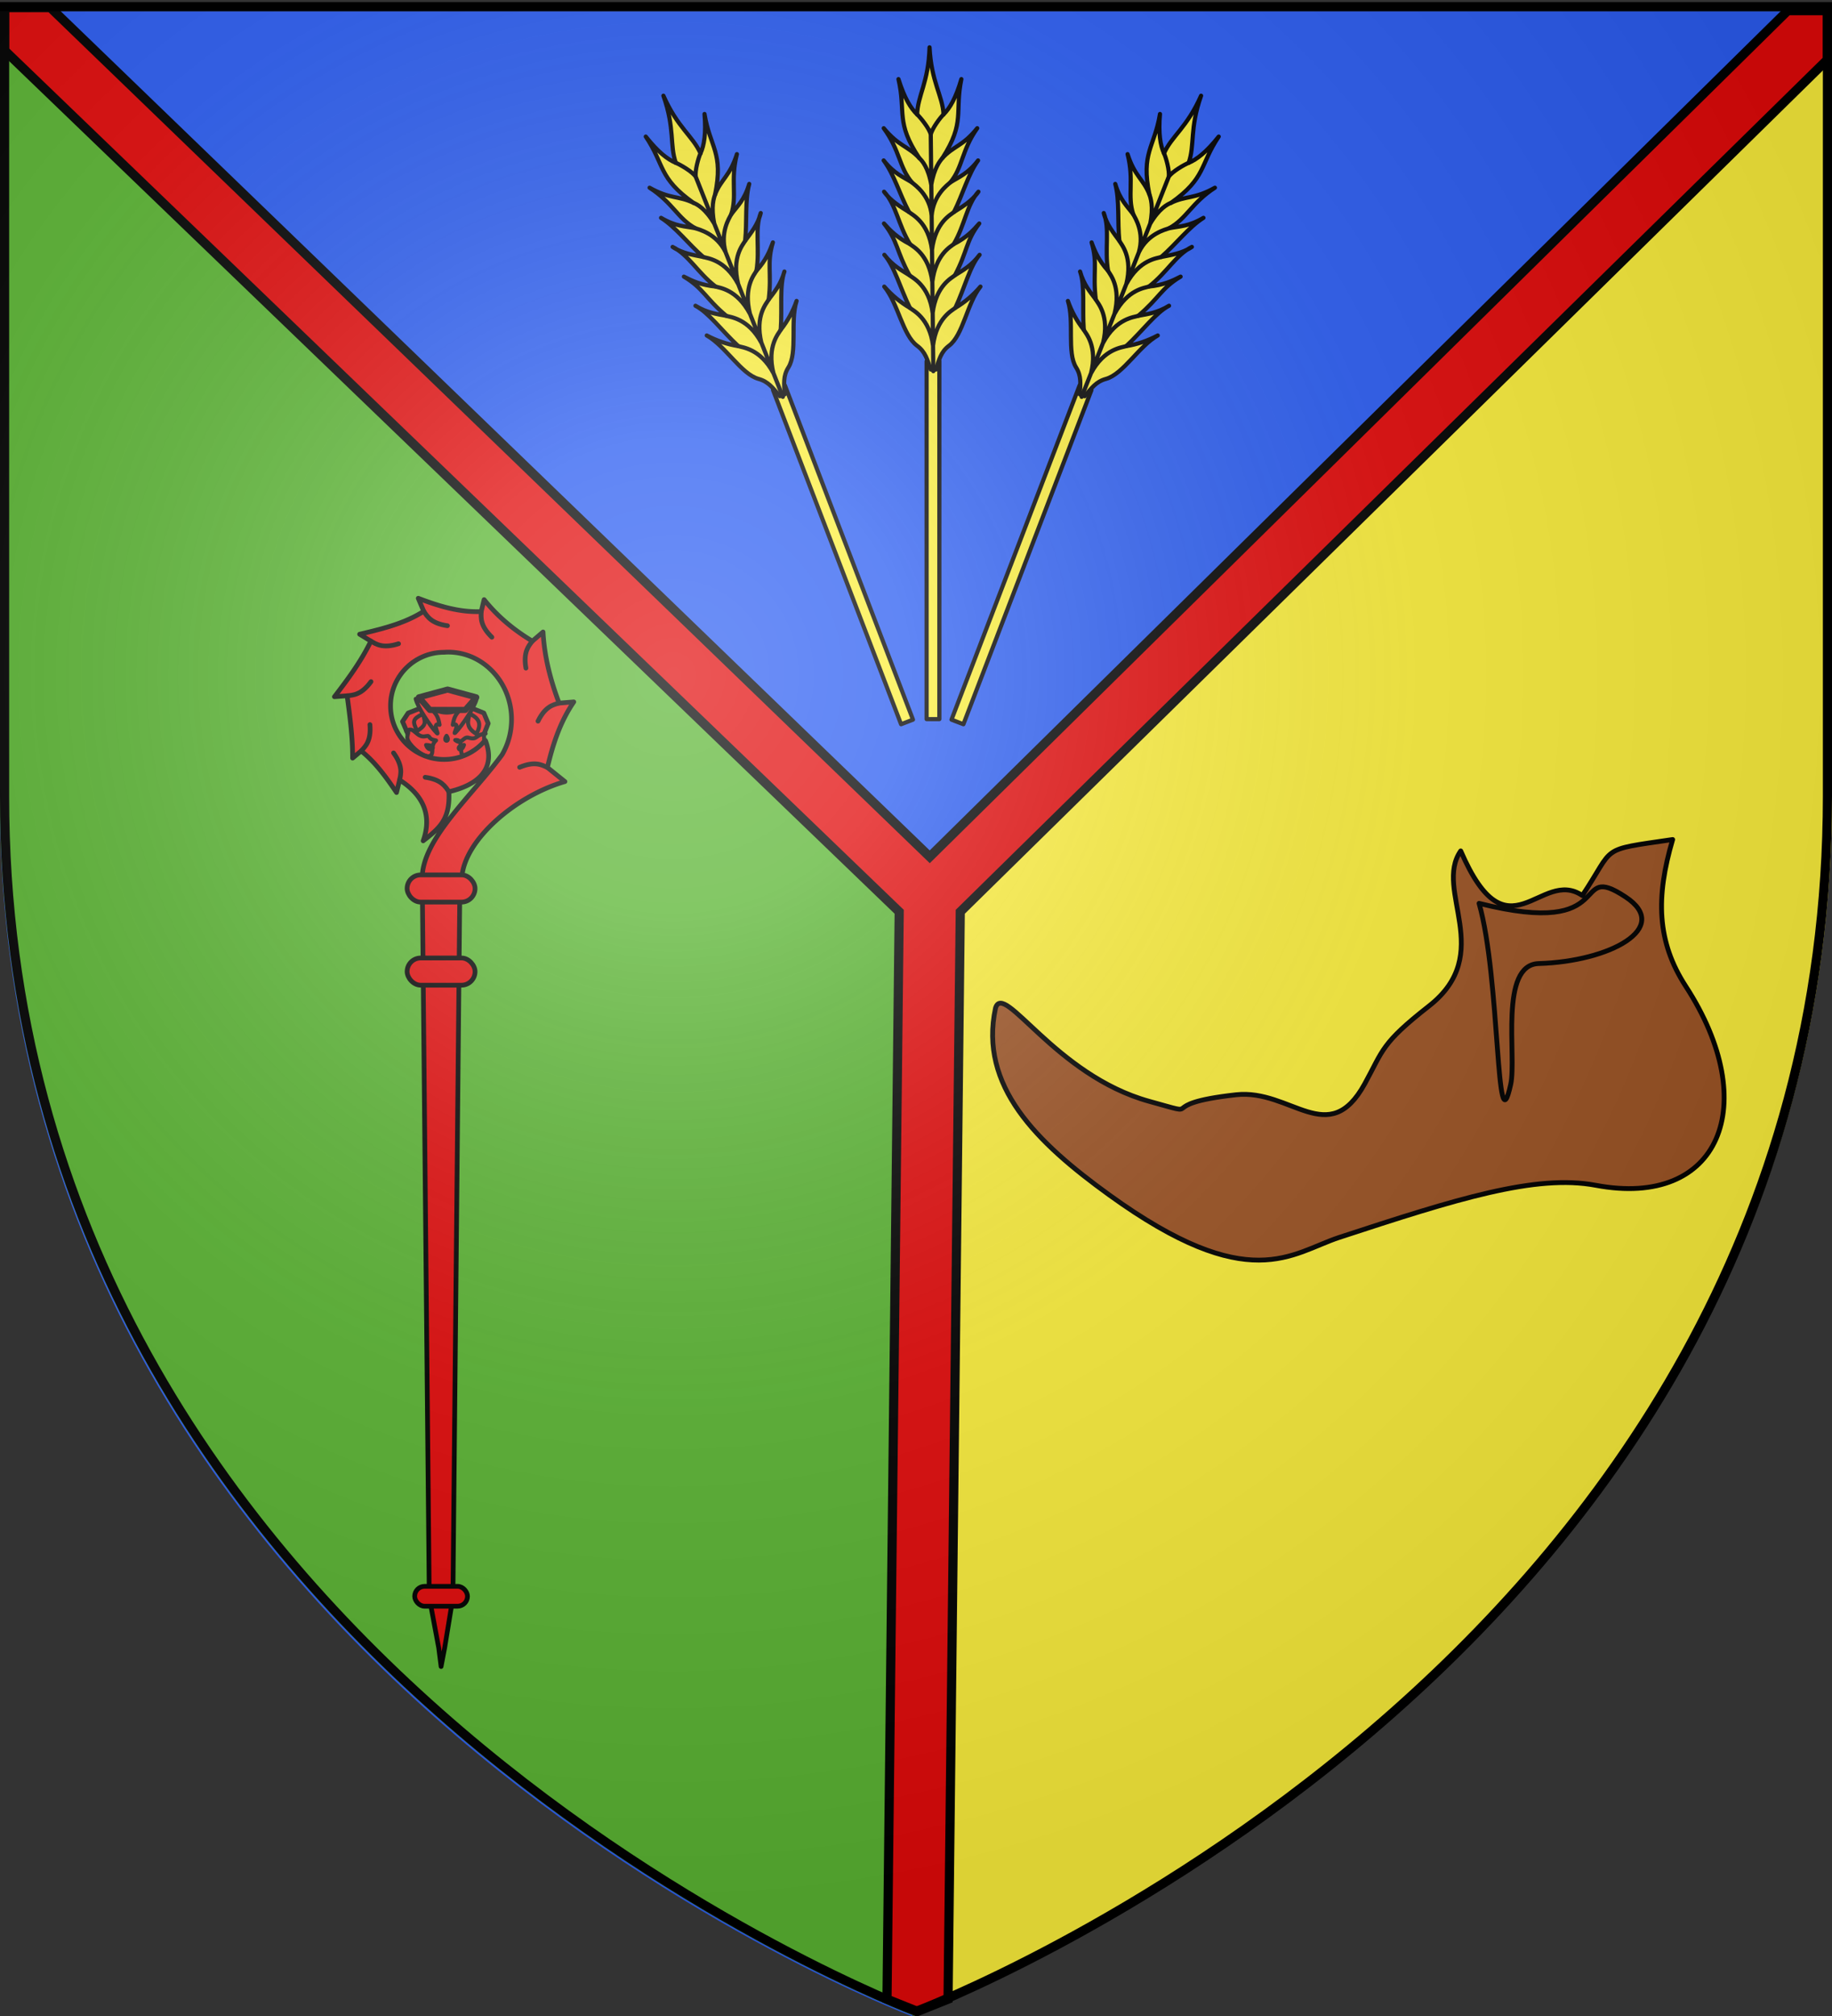
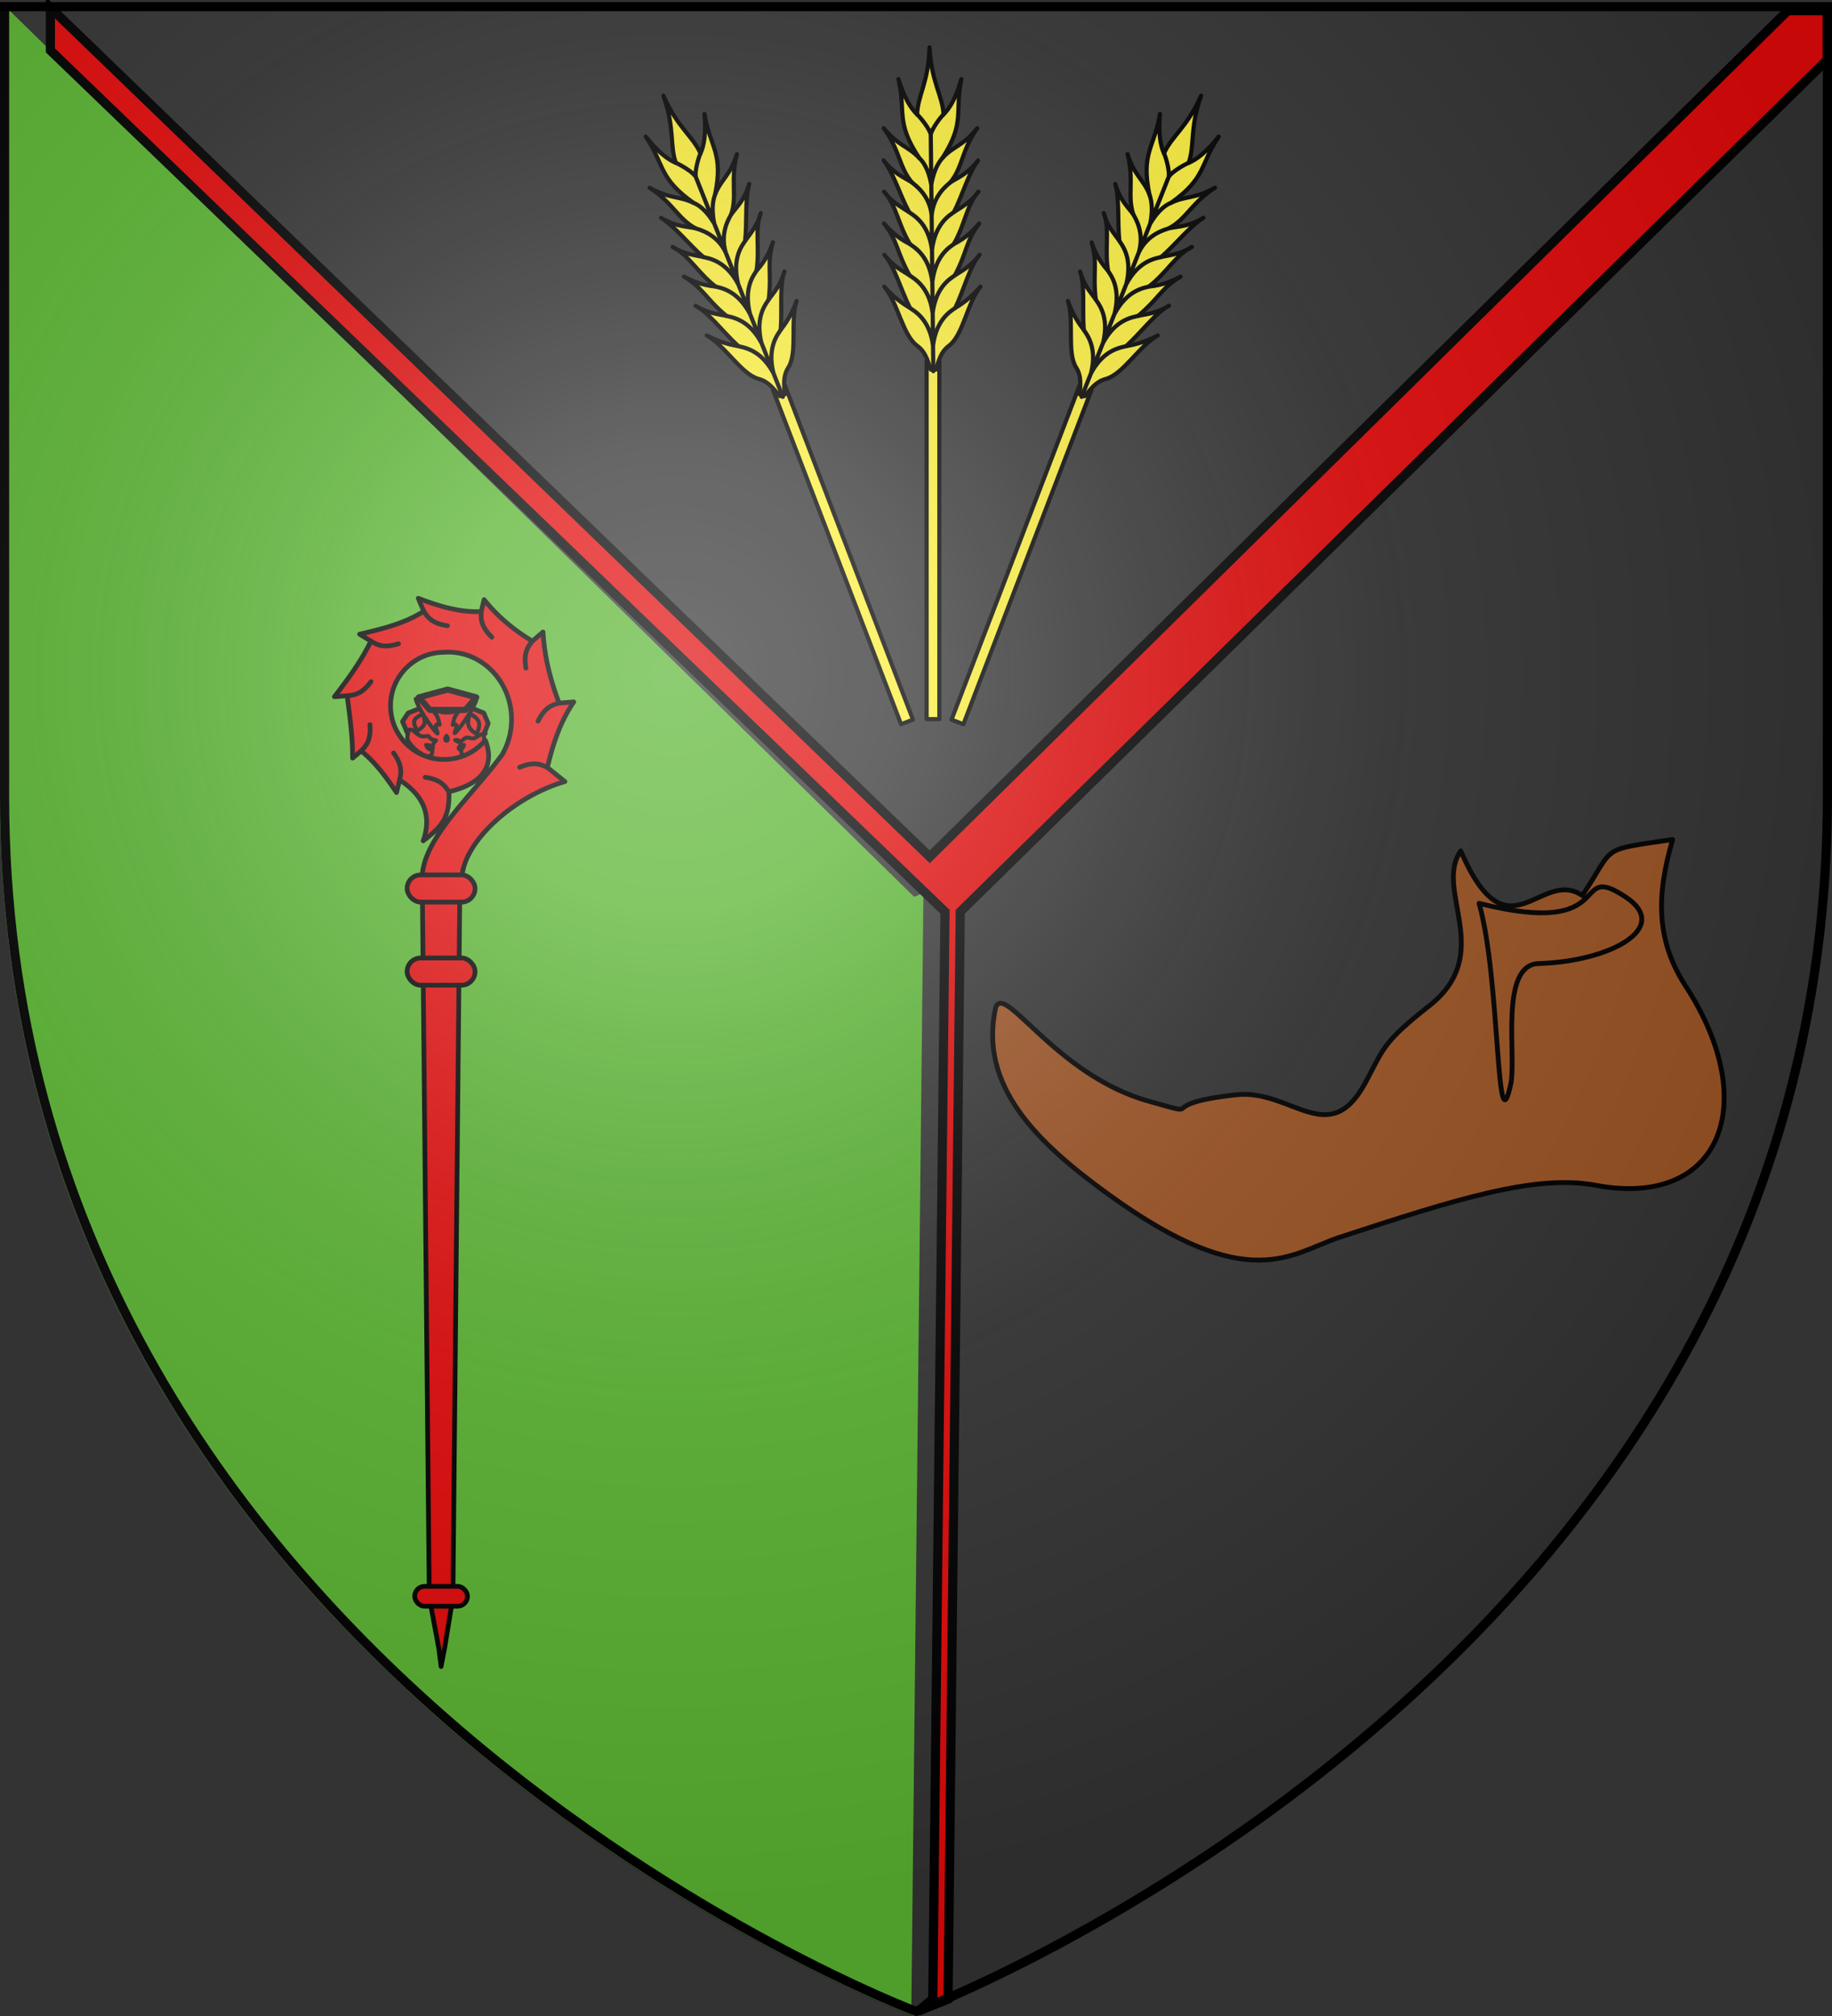
<svg xmlns="http://www.w3.org/2000/svg" xmlns:xlink="http://www.w3.org/1999/xlink" width="600" height="660" version="1.0">
  <rect width="100%" height="100%" fill="#333333" stroke="none" />
  <desc>Flag of Canton of Valais (Wallis)</desc>
  <defs>
    <radialGradient xlink:href="#c" id="g" cx="221.445" cy="226.331" r="300" fx="221.445" fy="226.331" gradientTransform="matrix(1.353 0 0 1.349 -79.874 -85.747)" gradientUnits="userSpaceOnUse" />
    <linearGradient id="c">
      <stop offset="0" style="stop-color:white;stop-opacity:.314" />
      <stop offset=".19" style="stop-color:white;stop-opacity:.251" />
      <stop offset=".6" style="stop-color:#6b6b6b;stop-opacity:.125" />
      <stop offset="1" style="stop-color:black;stop-opacity:.125" />
    </linearGradient>
    <pattern id="d" width="40" height="20" patternTransform="translate(-53.976 493.23)" patternUnits="userSpaceOnUse">
      <path d="M-124.563 269.694h40v9.5h-40z" style="opacity:1;fill:#e20909;fill-opacity:1;fill-rule:nonzero;stroke:none;stroke-width:.5;stroke-linecap:square;stroke-linejoin:miter;marker-start:none;stroke-miterlimit:1.5;stroke-dasharray:none;stroke-opacity:1;display:inline" transform="translate(124.563 -269.444)" />
      <path d="M-124.313 279.694h19.5v9.5h-19.5z" style="opacity:1;fill:#e20909;fill-opacity:1;fill-rule:nonzero;stroke:#000;stroke-width:.5;stroke-linecap:square;stroke-linejoin:miter;marker-start:none;stroke-miterlimit:1.5;stroke-dasharray:none;stroke-opacity:1;display:inline" transform="translate(124.563 -269.444)" />
      <path d="M-104.313 279.694h19.5v9.5h-19.5z" style="opacity:1;fill:#e20909;fill-opacity:1;fill-rule:nonzero;stroke:#000;stroke-width:.5;stroke-linecap:square;stroke-linejoin:miter;marker-start:none;stroke-miterlimit:1.5;stroke-dasharray:none;stroke-opacity:1;display:inline" transform="translate(124.563 -269.444)" />
      <path d="M-114.313 269.694h19.5v9.5h-19.5z" style="opacity:1;fill:#e20909;fill-opacity:1;fill-rule:nonzero;stroke:#000;stroke-width:.5;stroke-linecap:square;stroke-linejoin:miter;marker-start:none;stroke-miterlimit:1.5;stroke-dasharray:none;stroke-opacity:1;display:inline" transform="translate(124.563 -269.444)" />
      <path d="M-84.813 279.194h-9.5v-9.5h9.5" style="opacity:1;fill:none;fill-opacity:1;fill-rule:nonzero;stroke:#000;stroke-width:.5;stroke-linecap:square;stroke-linejoin:miter;marker-start:none;stroke-miterlimit:1.5;stroke-dasharray:none;stroke-opacity:1;display:inline" transform="translate(124.563 -269.444)" />
      <path d="M-124.313 269.694h9.5v9.5h-9.5" style="opacity:1;fill:none;fill-opacity:1;fill-rule:nonzero;stroke:#000;stroke-width:.5;stroke-linecap:square;stroke-linejoin:miter;marker-start:none;stroke-miterlimit:1.5;stroke-dasharray:none;stroke-opacity:1;display:inline" transform="translate(124.563 -269.444)" />
    </pattern>
  </defs>
  <g style="display:inline">
-     <path d="M300 658.5s298.5-112.32 298.5-397.772V2.176H1.5v258.552C1.5 546.18 300 658.5 300 658.5" style="display:inline;fill:#2b5df2;fill-opacity:1;fill-rule:evenodd;stroke:none;stroke-width:1px;stroke-linecap:butt;stroke-linejoin:miter;stroke-opacity:1" transform="translate(-1.5 1.5)" />
    <path d="m2.281 2.61-.219.218H0v258.031c0 286.398 299.375 399.063 299.375 399.063.416.147.878.084 1.239-.171.36-.255-2.141-1.348-2.142-1.79l3.965-365.508c0-.365-2.861 1.323-3.121 1.067L2.688 3.015v-.187H2.5z" style="display:inline;fill:#5ab532;fill-opacity:1;fill-rule:evenodd;stroke:none;stroke-width:1px;stroke-linecap:butt;stroke-linejoin:miter;stroke-opacity:1" />
-     <path d="m305.085 294.086-2.75 362.205S600 546.061 600 260.61 597.467 3.324 597.467 3.324Z" style="display:inline;fill:#fcef3c;fill-opacity:1;fill-rule:evenodd;stroke:none;stroke-width:1px;stroke-linecap:butt;stroke-linejoin:miter;stroke-opacity:1" />
-     <path d="m300.5 658.5 10-4 4-356 284-279v-16h-13l-281 277-288-278h-15v14l293 282-4 356z" style="display:inline;fill:#e20909;fill-opacity:1;fill-rule:evenodd;stroke:#000;stroke-width:3;stroke-linecap:butt;stroke-linejoin:miter;stroke-miterlimit:4;stroke-dasharray:none;stroke-opacity:1" />
+     <path d="m300.5 658.5 10-4 4-356 284-279v-16h-13l-281 277-288-278v14l293 282-4 356z" style="display:inline;fill:#e20909;fill-opacity:1;fill-rule:evenodd;stroke:#000;stroke-width:3;stroke-linecap:butt;stroke-linejoin:miter;stroke-miterlimit:4;stroke-dasharray:none;stroke-opacity:1" />
  </g>
  <g style="display:inline">
    <path d="M547.816 274.844c-5.585 18.917-5.181 33.457 4.293 48.051 25.174 38.776 11.092 72.775-29.464 65.152-19.705-3.704-45.697 4.49-83.958 17.037-15.751 5.165-29.399 19.347-75.403-13.885-23.817-17.205-42.7-35.66-37.245-61.167 2.695-8.955 19.508 21.996 50.346 30.526 19.84 5.488.213.976 28.437-2.15 17.967-1.99 30.3 17.964 42.148-3.597 6.094-11.089 5.326-13.15 21.038-25.452 21.957-17.192 1.457-37.936 10.393-50.784 15.513 35.895 26.066 5.29 39.827 14.604 10.994-16.458 5.031-14.725 29.588-18.335zm-53.04 80.142c-4.891 22.324-3.342-34.698-10.365-59.247 46.462 11.693 29.603-14.206 47.973-2.099 15.41 10.157-5.309 21.153-28.412 21.808-13.071.37-7.201 30.434-9.196 39.538z" style="display:inline;fill:#9d5324;fill-opacity:1;stroke:#000;stroke-width:1.579;stroke-linecap:butt;stroke-linejoin:round;stroke-miterlimit:4;stroke-dasharray:none;stroke-opacity:1" />
    <g stroke-width="1.786">
      <g transform="matrix(-.763 0 0 .763 305.562 531.408)">
        <g id="f" stroke="#000" stroke-linecap="round" stroke-linejoin="round" stroke-width="1.786">
          <path d="M2.736-387.917v-153.531l-5.471-.096v153.627z" style="fill:#fcef3c;fill-rule:evenodd;stroke:#000;stroke-width:1.786;stroke-linecap:round;stroke-linejoin:round" />
          <path d="M-1.256-537.92c-1.412-4.328-2.13-7.591-5.62-10.205-6.085-4.555-7.756-18.238-13.5-25.375 3.124 3.678 6.717 6.721 10.79 9.12-3.96-8.437-6.246-17.937-10.426-22.757 3.51 4.692 7.052 6.54 10.59 8.776-5.433-10.298-4.63-14.639-10.446-22.215 2.655 3.059 5.539 6.091 10.953 8.836-4.836-8.27-5.539-16.879-10.59-22.472 2.887 4.192 7.074 6.5 10.518 8.732-3.779-7.429-6.059-16.234-10.373-22.156 4.403 5.739 8.062 6.974 11.924 9.436-5.352-6.416-4.825-13.765-11.566-23.264 6.218 7.782 10.22 7.596 14.958 12.824-9.913-15.445-5.199-19.522-8.141-33.887 2.343 8.1 4.943 12.49 7.66 15.167.355-8.008 5.247-13.82 6-28.809.4 14.99 5.156 20.8 5.323 28.809 2.78-2.677 5.483-7.067 8.017-15.167-3.28 14.365 1.339 18.442-8.938 33.887 4.86-5.228 8.859-5.042 15.26-12.824-6.964 9.499-6.61 16.848-12.113 23.264 3.92-2.462 7.608-3.697 12.146-9.436-4.453 5.922-6.94 14.727-10.894 22.156 3.497-2.231 7.738-4.54 10.723-8.732-5.182 5.593-6.087 14.202-11.118 22.472 5.48-2.745 8.434-5.777 11.16-8.836C15.05-593 15.75-588.66 10.075-578.361c3.591-2.237 7.177-4.084 10.797-8.776-4.294 4.82-6.804 14.32-10.96 22.756 4.128-2.398 7.793-5.441 11.002-9.12-5.91 7.138-7.902 20.821-14.094 25.376-3.552 2.614-4.347 5.877-5.86 10.204z" style="fill:#fcef3c;fill-rule:evenodd;stroke:#000;stroke-width:1.786;stroke-linecap:round;stroke-linejoin:round" />
          <path fill="none" d="M-.018-548.135c-1.492-12.01-8.314-15.125-9.568-16.246m9.732 2.266c-1.492-12.01-8.314-15.125-9.568-16.246m9.705 2.866c-1.492-12.01-7.944-15.125-9.198-16.245m9.346 2.505c-1.493-12.01-8.164-15.125-9.418-16.245m9.559 1.574c-.75-8.913-6.754-13.174-8.008-14.294m8.173 1.096c-1.203-7.3-3.819-10.416-4.78-11.536m4.999-10.026c-.46-2.592-4.227-7.574-5.48-8.694m4.506 99.225c1.493-12.01 8.674-15.125 9.928-16.246m-9.764 2.266c1.493-12.01 8.675-15.125 9.928-16.246m-9.79 2.866c1.492-12.01 8.343-15.125 9.597-16.245m-9.45 2.505c1.492-12.01 8.591-15.125 9.845-16.245m-9.704 1.574c.75-8.913 7.199-13.174 8.452-14.294m-8.287 1.096c1.203-7.3 3.887-10.416 5.14-11.536M.956-638.666c.46-2.592 4.588-7.574 5.842-8.694M-.149-537.2.956-638.667" />
        </g>
        <use xlink:href="#e" width="100%" height="100%" transform="matrix(-1 0 0 1 .633 0)" />
        <use xlink:href="#f" id="e" width="100%" height="100%" stroke-width="1.786" transform="matrix(.934 .359 -.358 .934 -127.733 -24.39)" />
      </g>
    </g>
    <g fill="#2b5df2" stroke="#000" stroke-linecap="round" stroke-linejoin="round" stroke-width="2.404" style="display:inline;fill:#e20909;fill-opacity:1">
      <path d="m-200.071 639.982 19 7.662 2.23 5.305-9.324 23.676h-23.812l-10.501-24.66 2.878-4.32z" style="fill:#e20909;fill-opacity:1" transform="matrix(.643 0 0 .643 274.886 -183.006)" />
      <path stroke-width="2.044" d="M-200.055 659.257c2.313 3.363-2.313 3.363 0 0m8.885 4.635c-1.652 5.06-5.103.445 0 0m11.017-5.765c-5.541.58-3.894 3.431-8.691 2.093-2.805-.783-3.462 3.96-6.797 1.185 4.765-.698 1.477 7.289 4.329 7.958 2.462.578 8.078-2.014 9.767-5.374 1.655-3.293-.613-7.367 1.392-5.862m-4.696.171c-5.48-3.388-4.455-6.34-3.414-10.31 5.584 2.805 5.798 5.676 3.414 10.31m.125-17.865c-1.014 4.341-7.693 13.952-10.787 17.141-1.809 1.865 2.997-5.566-1.377-3.919.632-3.794 1.497-5.142 3.184-7.077 2.885-3.31 4.066-4.042 8.98-6.145m-8.137 5.107c-5.774 3.068-10.45 1.895-14.91-.114 5.103-3.327 10.066-3.108 14.91.114m-22.914-5.107c4.914 2.103 6.07 2.85 8.956 6.16 1.687 1.934 2.576 3.268 3.208 7.062-4.374-1.647.342 5.996-1.468 4.131-3.094-3.19-9.682-13.012-10.696-17.353m3.635 7.69c1.911 5.285.943 5.966-2.854 8.695-2.43-4.86-2.523-6.052 2.854-8.695m-8.463 8.76c4.051-3.04 5.043 3.71 9.92 2.567 2.852-.67.51 1.45 5.274 2.148-3.335 2.776-.534 7.201-3.34 7.984-2.668.745-8.942-4.147-10.838-7.796-1.512-2.91 1.442-4.645-1.016-4.902m10.12 7.036c6.955.198 1.52 4.856 0 0" style="fill:#e20909;fill-opacity:1" transform="matrix(.643 0 0 .643 274.886 -183.006)" />
      <path stroke-width="3.107" d="M-208.558 646.073h18.058l5.58-6.414-14.61-3.964-14.608 3.964z" style="fill:#e20909;fill-opacity:1" transform="matrix(.643 0 0 .643 274.886 -183.006)" />
    </g>
    <g fill="#2b5df2" stroke="#000" stroke-linecap="round" stroke-linejoin="round" stroke-width="2.107" transform="matrix(.734 0 0 .734 572.46 685.01)">
      <path d="m-593.286-666.406 2.448 5.79c-8.694 5.548-18.715 7.887-28.612 10.24l5.028 3.08c-4.337 8.947-10.23 16.945-16.267 24.794l5.66-.421c1.238 9.245 2.482 18.385 2.447 27.795l3.817-3.185c6.413 5.092 11.22 11.823 15.779 18.54l1.369-5.58c10.484 6.612 14.597 15.65 10.519 27.127 7.5-5.774 12.037-9.725 11.472-21.899 11.793-2.749 21.426-9.295 16.346-22.794l-.158-.132a23.85 23.85 0 0 1-18.32 8.528c-13.2 0-23.9-10.7-23.9-23.9s10.7-23.899 23.9-23.899a27 27 0 0 1 1.79-.079c15.612 0 28.296 13.458 28.296 30.033 0 5.753-1.537 11.117-4.186 15.687-13.566 18.502-35.324 37.351-35.665 54.67h17.714c1.1-16.488 23.692-36.219 45.957-42.641l-7.817-6.29c2.488-10.516 5.676-20.298 11.765-29.244l-6.553.527c-3.874-10.325-6.557-20.71-7.16-31.718l-4.764 4.08c-8.294-4.985-15.5-10.962-21.53-18.504l-1.29 5.317c-9.783.435-19.066-2.495-28.085-5.922" style="fill:#e20909;fill-opacity:1" />
      <path d="M-565.202-660.484c-.084 2.684-.535 6.299 4.761 11.435m29.984 29.39c-2.58.749-6.156 1.437-9.404 8.06m-2.52-35.698c-1.646 2.122-4.135 4.781-2.87 12.05m-45.587-25.368c1.509 2.22 3.269 5.41 10.572 6.452m-34.156 6.866c2.33 1.335 5.31 3.43 12.33 1.165m-22.938 23.209c2.67-.29 6.312-.347 10.66-6.306m-4.395 30.916c1.824-1.97 4.536-4.402 3.908-11.753m13.24 24.713c.549-2.629 1.62-6.11-2.703-12.088m68.65 6.498c-2.437-1.126-5.588-2.953-12.385-.085m-31.57 10.903c-1.51-2.22-3.27-5.41-10.573-6.452m-1.33 44.559h16.846l-3.15 321.34-3.662 22.31-1.611 8.423-1.074-8.423-4.2-22.42z" style="fill:#e20909;fill-opacity:1" />
      <rect width="30.322" height="12.129" x="-598.266" y="-543.029" ry="6.064" style="fill:#e20909;fill-opacity:1" />
      <rect width="30.322" height="12.129" x="-598.266" y="-505.969" ry="6.064" style="fill:#e20909;fill-opacity:1" />
      <rect width="23.572" height="8.879" x="-594.891" y="-225.719" ry="4.439" style="fill:#e20909;fill-opacity:1" />
    </g>
  </g>
  <path d="M300 658.5S1.5 546.18 1.5 260.728V2.176h597v258.552C598.5 546.18 300 658.5 300 658.5z" style="display:inline;opacity:1;fill:none;fill-opacity:1;fill-rule:evenodd;stroke:#000;stroke-width:3;stroke-linecap:butt;stroke-linejoin:miter;stroke-miterlimit:4;stroke-dasharray:none;stroke-opacity:1" />
  <path d="M297.755 658.5s298.5-112.32 298.5-397.772V2.176h-597v258.552c0 285.452 298.5 397.772 298.5 397.772" style="display:inline;opacity:1;fill:url(#g);fill-opacity:1;fill-rule:evenodd;stroke:none;stroke-width:1px;stroke-linecap:butt;stroke-linejoin:miter;stroke-opacity:1" transform="translate(.745 1.5)" />
</svg>